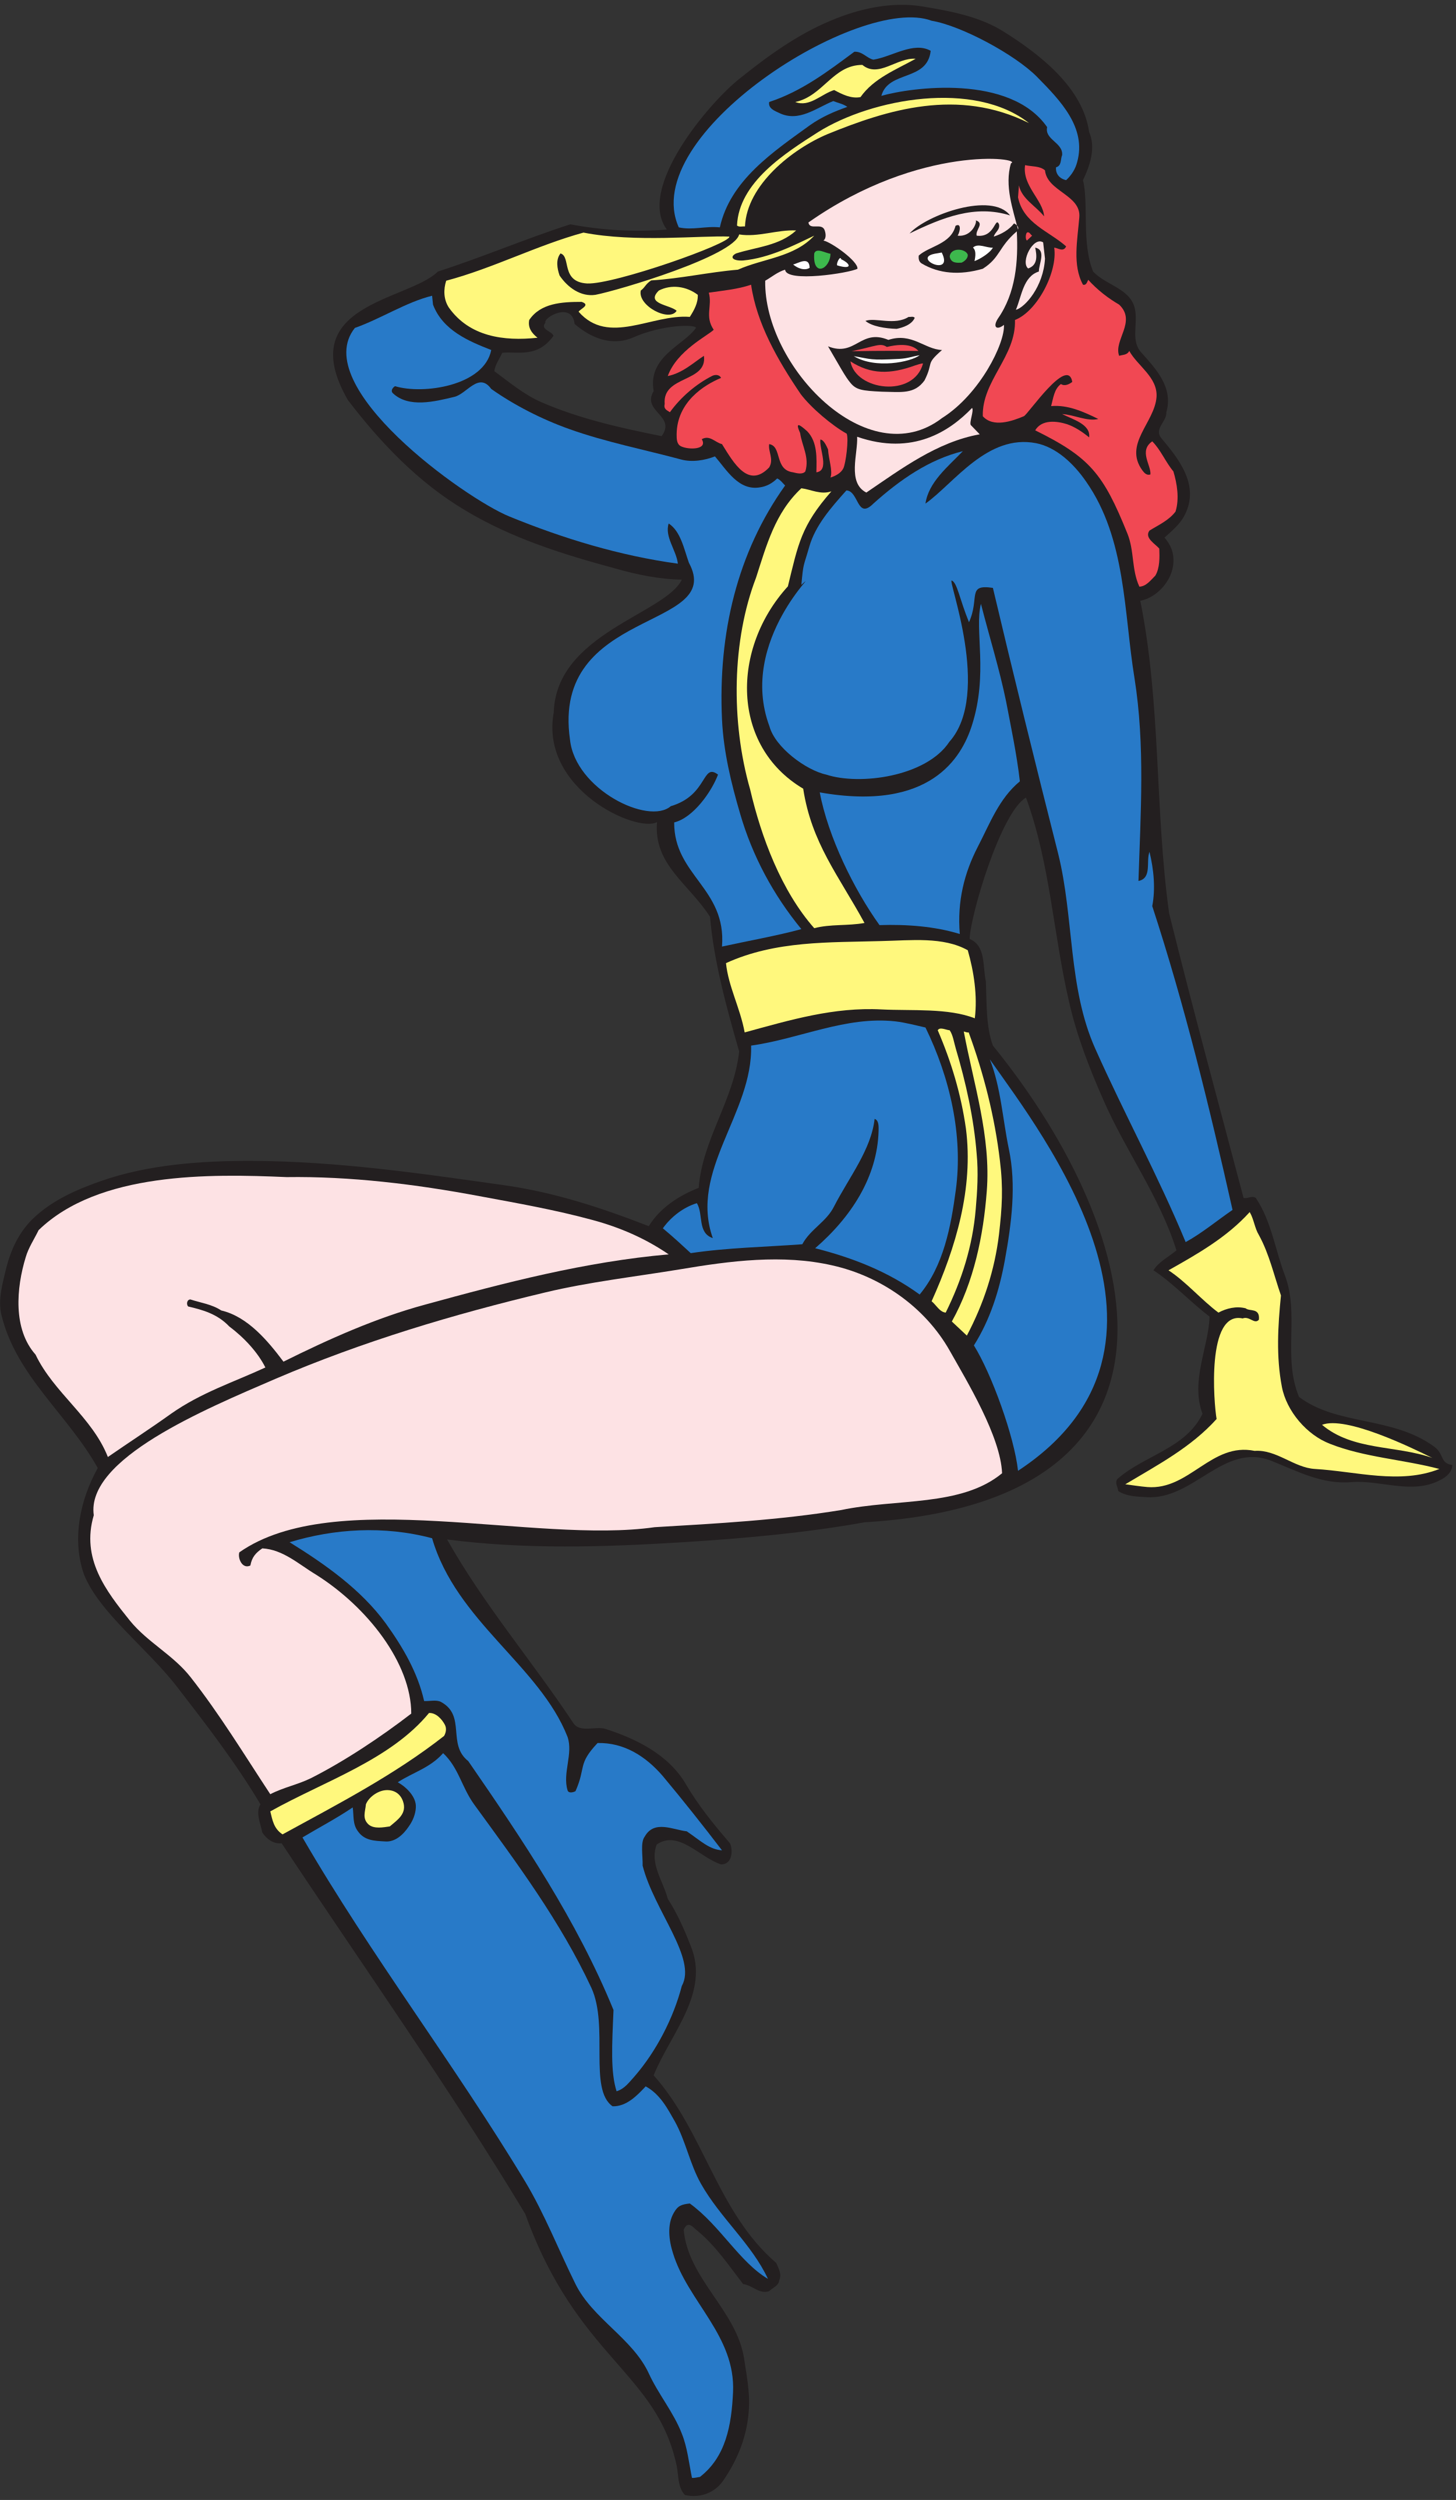
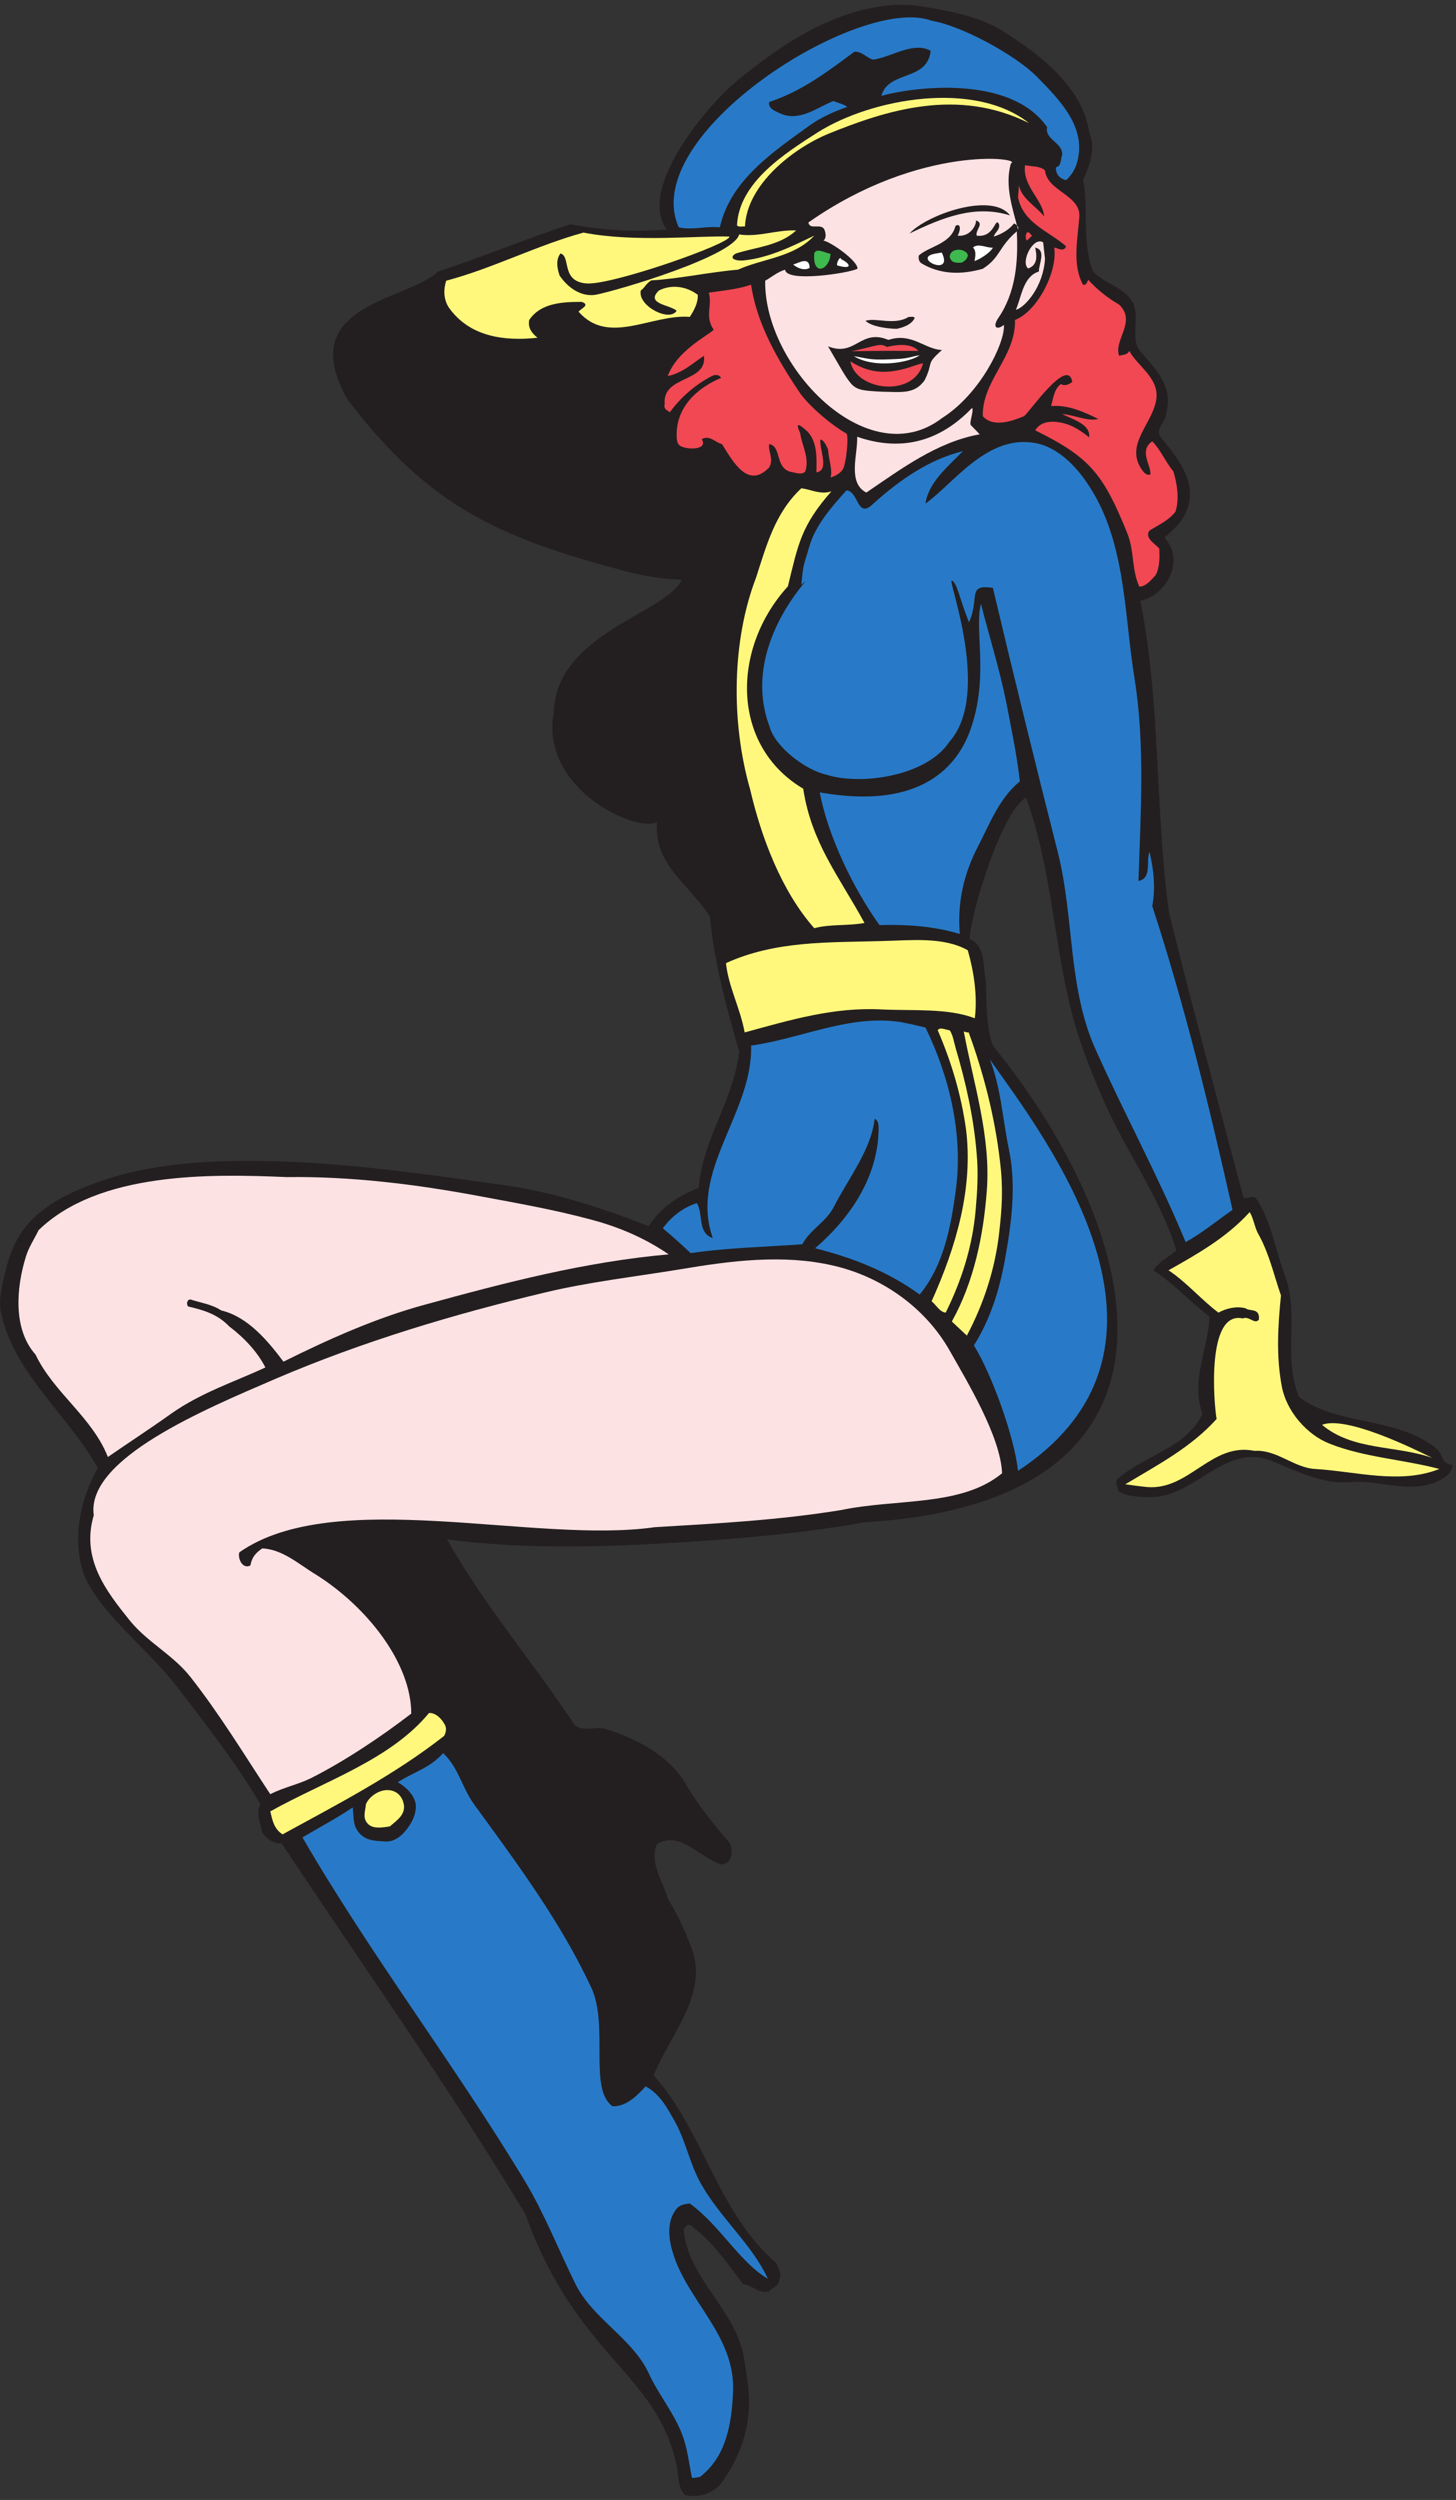
<svg xmlns="http://www.w3.org/2000/svg" viewBox="0 0 456 782.667" height="782.667" width="456" xml:space="preserve" id="svg2" version="1.1">
  <rect x="0" y="0" width="456" height="782.667" fill="#333333" stroke="none" />
  <defs id="defs6" />
  <g transform="matrix(1.333,0,0,-1.333,0,782.667)" id="g10">
    <g transform="scale(0.1)" id="g12">
-       <path id="path14" style="fill:#231f20;fill-opacity:1;fill-rule:evenodd;stroke:none" d="m 2170.08,5855.84 c 64.08,-10.8 131.76,-23.04 188.64,-59.04 84.96,-53.28 185.76,-131.76 200.16,-235.44 16.56,-37.44 1.44,-79.92 -14.4,-113.04 13.68,-55.44 -3.6,-147.6 23.76,-214.56 32.4,-34.56 92.88,-40.32 99.36,-94.32 4.32,-34.56 -10.08,-70.56 14.4,-96.48 34.56,-38.88 74.88,-81.36 58.32,-139.68 1.44,-22.32 -30.24,-38.88 -11.52,-61.2 40.32,-48.24 91.44,-110.88 54,-181.44 -10.8,-20.88 -28.8,-35.28 -46.8,-51.84 14.4,-16.56 22.32,-34.56 20.88,-59.04 -2.16,-41.76 -38.88,-82.08 -77.76,-89.28 48.96,-244.08 33.84,-488.88 67.68,-733.68 56.16,-226.8 115.92,-444.96 174.96,-668.88 10.8,-2.16 19.44,6.48 28.8,0 36.72,-54.72 45.36,-121.68 68.4,-182.16 34.56,-91.44 -5.76,-192.24 33.12,-285.12 90.72,-68.4 219.6,-44.64 318.24,-117.36 23.04,-17.28 12.96,-38.88 41.76,-42.48 0,-16.56 -14.4,-28.8 -28.08,-35.28 -66.24,-35.28 -140.4,0.72 -209.52,-5.04 -68.4,-5.76 -126.72,25.92 -186.48,49.68 -113.04,45.36 -182.88,-92.16 -294.48,-84.96 -22.32,1.44 -46.08,1.44 -66.24,14.4 -0.72,9.36 -8.64,18.72 -2.16,28.08 63.36,56.16 160.56,71.28 200.16,153.36 -28.8,77.04 14.4,156.24 16.56,228.24 -45.36,34.56 -85.68,78.48 -131.76,108.72 12.24,20.16 36,31.68 54,46.8 -39.6,126.72 -119.52,233.28 -172.08,354.24 -32.4,73.44 -61.92,149.04 -79.92,228.24 -37.44,159.84 -44.64,326.16 -101.52,480.96 -59.04,-34.56 -130.32,-275.04 -132.48,-331.92 38.88,-16.56 30.24,-64.08 38.16,-99.36 2.16,-50.4 0,-106.56 16.56,-151.2 367.92,-452.88 507.6,-1071.36 -301.68,-1119.6 -135.36,-24.48 -285.84,-38.16 -426.96,-46.8 -185.04,-11.52 -369.36,-17.28 -553.68,6.48 85.68,-152.64 200.16,-285.84 296.64,-431.28 15.84,-23.76 51.84,-6.48 75.6,-13.68 71.28,-23.04 147.6,-59.76 188.64,-129.6 29.52,-50.4 64.08,-92.88 103.68,-138.96 7.2,-15.12 6.48,-49.68 -20.88,-49.68 -49.68,15.84 -100.08,82.08 -151.2,46.8 -17.28,-44.64 15.12,-85.68 25.92,-127.44 22.32,-34.56 38.88,-72 54,-110.88 45.36,-110.16 -47.52,-205.92 -87.12,-303.839 118.8,-133.199 149.04,-321.121 288,-440.64 5.04,-12.243 13.68,-25.922 7.2,-40.321 -1.44,-13.679 -15.12,-17.281 -23.76,-25.922 -23.76,-7.918 -39.6,14.403 -61.2,16.563 -33.12,43.199 -64.8,90 -106.56,124.559 -10.08,7.199 -23.04,27.359 -33.12,2.878 10.8,-115.918 123.84,-188.636 141.84,-301.679 5.76,-38.879 13.68,-78.481 11.52,-115.918 -2.88,-63.36 -25.2,-119.52 -59.04,-169.199 -20.16,-30.961 -55.44,-43.922 -91.44,-36 -17.28,18.719 -14.4,44.637 -19.44,69.117 -46.8,220.32 -234,252.722 -355.68,591.121 -179.28,297.359 -381.6,582.48 -572.4,870.48 -19.442,-2.16 -35.282,10.08 -45.36,25.2 -4.32,22.32 -16.558,46.8 -4.32,66.24 -58.32,97.92 -127.441,187.2 -195.84,275.76 -70.558,91.44 -182.879,174.24 -218.879,264.24 -28.801,82.08 -9.359,174.96 32.399,249.84 -69.84,125.28 -190.801,215.28 -226.078,358.56 -9.363,36.72 2.879,76.32 11.52,113.04 10.801,41.04 28.078,79.2 59.039,110.88 45.36,45.36 105.121,71.28 162.719,91.44 110.883,38.88 234,47.52 351.359,47.52 205.203,-0.72 399.602,-29.52 594.002,-56.88 120.24,-16.56 232.56,-54 342,-96.48 26.64,43.2 71.28,72 117.36,90 8.64,113.76 82.8,206.64 95.04,320.4 -29.52,102.24 -59.76,213.12 -68.4,316.08 -48.96,77.04 -133.2,122.4 -124.56,222.48 -48.24,-25.92 -275.76,77.76 -242.64,257.76 5.76,185.76 262.08,231.12 300.96,311.76 -51.84,0.72 -105.12,11.52 -155.52,25.92 -122.4,33.12 -243.36,70.56 -353.52,136.8 -110.159,65.52 -197.999,157.68 -275.761,259.2 -129.597,226.08 141.84,232.56 211.681,301.68 105.12,33.84 205.92,77.04 311.04,110.88 72.72,-13.68 151.2,-18.72 226.8,-12.24 -72,97.2 101.52,299.52 169.92,353.52 66.96,54 136.8,104.4 214.56,136.8 67.68,28.8 146.16,46.08 218.88,33.12 z M 1350,5110.64 c 36.72,-31.68 85.68,-53.28 136.08,-32.4 70.56,31.68 149.76,31.68 149.04,23.04 -28.8,-41.04 -113.76,-66.96 -99.36,-148.32 -28.8,-48.24 54,-57.6 18.72,-105.84 -97.2,19.44 -193.68,41.04 -282.96,79.92 -39.6,17.28 -74.16,46.08 -110.16,72.72 2.16,15.84 12.24,28.8 18.72,43.2 36.72,3.6 82.08,-12.96 120.24,39.6 -2.16,10.8 -33.12,15.12 -18.72,30.96 -6.48,11.52 62.64,51.12 68.4,-2.88" />
+       <path id="path14" style="fill:#231f20;fill-opacity:1;fill-rule:evenodd;stroke:none" d="m 2170.08,5855.84 c 64.08,-10.8 131.76,-23.04 188.64,-59.04 84.96,-53.28 185.76,-131.76 200.16,-235.44 16.56,-37.44 1.44,-79.92 -14.4,-113.04 13.68,-55.44 -3.6,-147.6 23.76,-214.56 32.4,-34.56 92.88,-40.32 99.36,-94.32 4.32,-34.56 -10.08,-70.56 14.4,-96.48 34.56,-38.88 74.88,-81.36 58.32,-139.68 1.44,-22.32 -30.24,-38.88 -11.52,-61.2 40.32,-48.24 91.44,-110.88 54,-181.44 -10.8,-20.88 -28.8,-35.28 -46.8,-51.84 14.4,-16.56 22.32,-34.56 20.88,-59.04 -2.16,-41.76 -38.88,-82.08 -77.76,-89.28 48.96,-244.08 33.84,-488.88 67.68,-733.68 56.16,-226.8 115.92,-444.96 174.96,-668.88 10.8,-2.16 19.44,6.48 28.8,0 36.72,-54.72 45.36,-121.68 68.4,-182.16 34.56,-91.44 -5.76,-192.24 33.12,-285.12 90.72,-68.4 219.6,-44.64 318.24,-117.36 23.04,-17.28 12.96,-38.88 41.76,-42.48 0,-16.56 -14.4,-28.8 -28.08,-35.28 -66.24,-35.28 -140.4,0.72 -209.52,-5.04 -68.4,-5.76 -126.72,25.92 -186.48,49.68 -113.04,45.36 -182.88,-92.16 -294.48,-84.96 -22.32,1.44 -46.08,1.44 -66.24,14.4 -0.72,9.36 -8.64,18.72 -2.16,28.08 63.36,56.16 160.56,71.28 200.16,153.36 -28.8,77.04 14.4,156.24 16.56,228.24 -45.36,34.56 -85.68,78.48 -131.76,108.72 12.24,20.16 36,31.68 54,46.8 -39.6,126.72 -119.52,233.28 -172.08,354.24 -32.4,73.44 -61.92,149.04 -79.92,228.24 -37.44,159.84 -44.64,326.16 -101.52,480.96 -59.04,-34.56 -130.32,-275.04 -132.48,-331.92 38.88,-16.56 30.24,-64.08 38.16,-99.36 2.16,-50.4 0,-106.56 16.56,-151.2 367.92,-452.88 507.6,-1071.36 -301.68,-1119.6 -135.36,-24.48 -285.84,-38.16 -426.96,-46.8 -185.04,-11.52 -369.36,-17.28 -553.68,6.48 85.68,-152.64 200.16,-285.84 296.64,-431.28 15.84,-23.76 51.84,-6.48 75.6,-13.68 71.28,-23.04 147.6,-59.76 188.64,-129.6 29.52,-50.4 64.08,-92.88 103.68,-138.96 7.2,-15.12 6.48,-49.68 -20.88,-49.68 -49.68,15.84 -100.08,82.08 -151.2,46.8 -17.28,-44.64 15.12,-85.68 25.92,-127.44 22.32,-34.56 38.88,-72 54,-110.88 45.36,-110.16 -47.52,-205.92 -87.12,-303.839 118.8,-133.199 149.04,-321.121 288,-440.64 5.04,-12.243 13.68,-25.922 7.2,-40.321 -1.44,-13.679 -15.12,-17.281 -23.76,-25.922 -23.76,-7.918 -39.6,14.403 -61.2,16.563 -33.12,43.199 -64.8,90 -106.56,124.559 -10.08,7.199 -23.04,27.359 -33.12,2.878 10.8,-115.918 123.84,-188.636 141.84,-301.679 5.76,-38.879 13.68,-78.481 11.52,-115.918 -2.88,-63.36 -25.2,-119.52 -59.04,-169.199 -20.16,-30.961 -55.44,-43.922 -91.44,-36 -17.28,18.719 -14.4,44.637 -19.44,69.117 -46.8,220.32 -234,252.722 -355.68,591.121 -179.28,297.359 -381.6,582.48 -572.4,870.48 -19.442,-2.16 -35.282,10.08 -45.36,25.2 -4.32,22.32 -16.558,46.8 -4.32,66.24 -58.32,97.92 -127.441,187.2 -195.84,275.76 -70.558,91.44 -182.879,174.24 -218.879,264.24 -28.801,82.08 -9.359,174.96 32.399,249.84 -69.84,125.28 -190.801,215.28 -226.078,358.56 -9.363,36.72 2.879,76.32 11.52,113.04 10.801,41.04 28.078,79.2 59.039,110.88 45.36,45.36 105.121,71.28 162.719,91.44 110.883,38.88 234,47.52 351.359,47.52 205.203,-0.72 399.602,-29.52 594.002,-56.88 120.24,-16.56 232.56,-54 342,-96.48 26.64,43.2 71.28,72 117.36,90 8.64,113.76 82.8,206.64 95.04,320.4 -29.52,102.24 -59.76,213.12 -68.4,316.08 -48.96,77.04 -133.2,122.4 -124.56,222.48 -48.24,-25.92 -275.76,77.76 -242.64,257.76 5.76,185.76 262.08,231.12 300.96,311.76 -51.84,0.72 -105.12,11.52 -155.52,25.92 -122.4,33.12 -243.36,70.56 -353.52,136.8 -110.159,65.52 -197.999,157.68 -275.761,259.2 -129.597,226.08 141.84,232.56 211.681,301.68 105.12,33.84 205.92,77.04 311.04,110.88 72.72,-13.68 151.2,-18.72 226.8,-12.24 -72,97.2 101.52,299.52 169.92,353.52 66.96,54 136.8,104.4 214.56,136.8 67.68,28.8 146.16,46.08 218.88,33.12 z M 1350,5110.64 " />
      <path id="path16" style="fill:#287ac8;fill-opacity:1;fill-rule:evenodd;stroke:none" d="m 2436.48,5690.96 c 55.44,-56.16 116.64,-119.52 94.32,-200.16 -4.32,-16.56 -12.96,-30.24 -25.92,-42.48 -15.84,3.6 -25.2,15.12 -23.76,30.24 13.68,3.6 10.08,18.72 14.4,28.8 2.16,29.52 -41.76,36 -35.28,65.52 -87.12,125.28 -318.24,93.6 -389.52,73.44 16.56,60.48 108,33.12 115.92,105.84 -40.32,22.32 -90,-13.68 -134.64,-20.88 -15.84,3.6 -25.2,19.44 -44.64,18.72 -61.2,-45.36 -123.12,-92.88 -200.16,-118.08 -2.88,-15.12 12.96,-20.88 23.76,-25.92 46.08,-22.32 87.12,12.24 126.72,28.08 10.8,-4.32 23.04,-6.48 33.12,-13.68 -30.96,-10.8 -60.48,-23.76 -87.12,-42.48 -86.4,-62.64 -187.92,-129.6 -212.4,-240.48 -33.12,3.6 -64.08,-7.2 -96.48,0 -97.92,217.44 426.24,548.64 594,485.28 69.84,-11.52 196.56,-79.92 247.68,-131.76" />
-       <path id="path18" style="fill:#fff87d;fill-opacity:1;fill-rule:evenodd;stroke:none" d="m 2151.36,5733.44 c -46.8,-25.92 -98.64,-46.08 -129.6,-90 -21.6,-4.32 -43.2,6.48 -61.92,16.56 -30.24,-9.36 -57.6,-41.04 -91.44,-28.08 65.52,13.68 88.56,87.12 157.68,87.12 38.16,-31.68 81.36,18 125.28,14.4" />
      <path id="path20" style="fill:#fff87d;fill-opacity:1;fill-rule:evenodd;stroke:none" d="m 2417.76,5582.24 c -167.04,83.52 -332.64,31.68 -473.76,-25.92 -82.08,-34.56 -189.36,-118.8 -193.68,-216.72 -5.76,0.72 -13.68,-2.16 -18.72,2.16 4.32,101.52 113.04,169.92 190.8,219.6 126.72,79.2 367.2,122.4 495.36,20.88" />
      <path id="path22" style="fill:#231f20;fill-opacity:1;fill-rule:evenodd;stroke:none" d="m 2403.36,5561.36 c 21.6,-20.16 59.04,-22.32 64.08,-54 -66.24,17.28 -145.44,18 -217.44,11.52 -47.52,-4.32 -87.12,-15.12 -129.6,-25.92 -93.6,-24.48 -194.4,-61.92 -257.04,-136.8 -24.48,-3.6 -48.96,-11.52 -74.88,-11.52 8.64,95.04 108.72,151.92 183.6,187.92 43.92,21.6 87.84,43.2 136.8,51.84 68.4,13.68 143.28,22.32 214.56,14.4 29.52,-2.88 57.6,-16.56 79.92,-37.44" />
      <path id="path24" style="fill:#f14853;fill-opacity:1;fill-rule:evenodd;stroke:none" d="m 2455.2,5471.36 c 5.04,-49.68 84.96,-57.6 80.64,-110.16 -4.32,-53.28 -16.56,-112.32 8.64,-158.4 7.92,-2.16 10.08,7.2 12.24,11.52 22.32,-24.48 46.8,-43.2 72.72,-58.32 41.76,-39.6 -13.68,-83.52 0,-120.24 8.64,2.88 18.72,1.44 23.76,11.52 19.44,-35.28 66.96,-61.92 64.08,-108 -4.32,-60.48 -78.48,-110.88 -33.12,-172.8 4.32,-5.76 10.08,-12.24 18.72,-9.36 2.16,21.6 -28.08,55.44 4.32,77.76 20.16,-20.16 30.96,-48.24 49.68,-70.56 8.64,-28.8 14.4,-64.08 5.04,-94.32 -15.84,-20.88 -40.32,-31.68 -61.2,-44.64 -12.96,-17.28 14.4,-31.68 23.04,-42.48 0.72,-20.16 1.44,-45.36 -9.36,-63.36 -11.52,-11.52 -21.6,-25.2 -37.44,-25.92 -18.72,40.32 -11.52,83.52 -28.08,124.56 -56.88,141.12 -88.56,179.28 -216.72,242.64 15.84,26.64 51.84,21.6 74.88,14.4 18.72,-6.48 36,-18 51.84,-30.96 4.32,30.96 -39.6,42.48 -63.36,54.72 28.08,-1.44 59.04,-18 84.96,-11.52 -33.84,16.56 -71.28,33.84 -110.88,30.24 5.04,18.72 7.2,40.32 23.04,51.84 8.64,-5.76 19.44,-0.72 26.64,5.04 -10.8,61.92 -104.4,-77.04 -113.76,-80.64 -27.36,-11.52 -72,-27.36 -96.48,0 -2.16,83.52 78.48,140.4 75.6,226.08 52.56,20.16 100.8,113.76 92.16,169.92 8.64,-0.72 21.6,-11.52 28.08,2.88 -39.6,35.28 -100.8,54 -113.04,115.2 l 2.16,28.08 c 6.48,-31.68 39.6,-48.24 59.04,-72.72 -2.16,38.16 -51.84,72 -44.64,120.24 15.12,-3.6 34.56,-1.44 46.8,-12.24" />
      <path id="path26" style="fill:#fff87d;fill-opacity:1;fill-rule:evenodd;stroke:none" d="m 1870.56,5330.24 c -38.88,-36 -93.6,-38.88 -141.12,-54 -15.84,-7.92 -8.64,-18 16.56,-16.56 61.92,5.76 121.68,36.72 167.04,58.32 -47.52,-51.12 -119.52,-53.28 -179.28,-79.92 -68.4,-5.76 -133.92,-20.88 -203.76,-25.2 -13.68,-8.64 -13.68,-15.84 -24.48,-23.76 -7.92,-36 67.68,-74.88 84.24,-47.52 -15.84,14.4 -74.16,15.84 -41.76,47.52 29.52,15.12 64.8,10.08 91.44,-10.08 0.72,-19.44 -8.64,-36 -18.72,-51.84 -89.28,7.2 -190.8,-68.4 -261.36,12.24 5.04,7.2 28.8,15.84 7.2,23.04 -46.8,0 -96.48,-2.88 -123.12,-42.48 -3.6,-18 5.76,-30.96 19.44,-41.76 -79.92,-8.64 -159.84,2.88 -208.08,70.56 -12.96,19.44 -12.96,43.2 -6.48,63.36 110.88,29.52 212.4,82.8 322.56,113.04 120.96,-23.76 275.76,-6.48 342.72,-9.36 4.32,-15.84 -271.44,-113.04 -334.08,-110.16 -62.64,3.6 -37.44,63.36 -62.64,70.56 -11.52,-14.4 -7.92,-35.28 -2.16,-51.84 19.44,-28.8 50.4,-50.4 84.24,-45.36 55.44,10.8 325.44,91.44 337.68,141.84 43.92,-7.2 89.28,11.52 133.92,9.36" />
      <path id="path28" style="fill:#f14853;fill-opacity:1;fill-rule:evenodd;stroke:none" d="m 2424.96,5318 -12.24,-11.52 c -3.6,2.88 -3.6,14.4 0,18.72 5.76,2.88 7.92,-4.32 12.24,-7.2" />
      <path id="path30" style="fill:#fde2e4;fill-opacity:1;fill-rule:evenodd;stroke:none" d="m 2455.2,5264 c -3.6,-65.52 -46.8,-114.48 -68.4,-120.24 13.68,32.4 17.28,78.48 54,90 0,18.72 18,50.4 -8.64,56.16 3.6,-17.28 7.2,-41.04 -16.56,-48.96 -18.72,15.12 12.24,76.32 35.28,61.2 l 4.32,-38.16" />
      <path id="path32" style="fill:#ffffff;fill-opacity:1;fill-rule:evenodd;stroke:none" d="m 2289.6,5258.24 c 0,2.16 6.48,23.04 -3.6,31.68 11.52,11.52 33.12,-1.44 46.8,0 -6.48,-12.24 -29.52,-26.64 -43.2,-31.68" />
      <path id="path34" style="fill:#3db94d;fill-opacity:1;fill-rule:evenodd;stroke:none" d="m 1951.2,5275.52 c -0.72,-36.72 -42.48,-56.16 -38.16,0.72 5.04,14.4 25.92,0.72 38.16,-0.72" />
      <path id="path36" style="fill:#3db94d;fill-opacity:1;fill-rule:evenodd;stroke:none" d="m 2273.76,5273.36 c 0.72,-7.92 -6.48,-15.12 -14.4,-18.72 -11.52,-0.72 -25.2,-1.44 -28.08,14.4 2.16,21.6 36.72,19.44 42.48,4.32" />
      <path id="path38" style="fill:#ffffff;fill-opacity:1;fill-rule:evenodd;stroke:none" d="m 2196,5275.52 16.56,2.88 c 29.52,-59.04 -71.28,-13.68 -16.56,-2.88" />
      <path id="path40" style="fill:#ffffff;fill-opacity:1;fill-rule:evenodd;stroke:none" d="m 1902.24,5242.4 c -11.52,-7.2 -28.08,-1.44 -38.88,7.92 11.52,2.16 38.16,20.88 38.88,-7.92" />
      <path id="path42" style="fill:#ffffff;fill-opacity:1;fill-rule:evenodd;stroke:none" d="m 1976.4,5262.56 c 23.04,-10.8 26.64,-25.2 -9.36,-14.4 -2.88,4.32 7.2,24.48 9.36,14.4" />
      <path id="path44" style="fill:#f14853;fill-opacity:1;fill-rule:evenodd;stroke:none" d="m 1881.36,4945.76 c 24.48,-32.4 74.16,-74.16 108,-92.88 5.04,-12.96 -2.16,-69.84 -7.92,-81.36 -5.76,-11.52 -18.72,-18 -30.24,-21.6 5.76,15.84 -4.32,42.48 -5.76,66.24 -4.32,9.36 -10.08,22.32 -18,23.04 -2.88,-22.32 22.32,-72.72 -9.36,-77.04 0.72,33.12 2.88,71.28 -21.6,96.48 -20.16,18 -28.08,21.6 -16.56,-4.32 4.32,-30.24 22.32,-56.88 12.24,-90 -6.48,-7.92 -20.16,-4.32 -28.8,-2.16 -44.64,5.76 -25.2,61.2 -56.16,66.24 -2.88,-17.28 11.52,-35.28 0,-54.72 -48.96,-51.12 -83.52,10.8 -110.88,54.72 -15.84,3.6 -28.8,22.32 -47.52,11.52 15.12,-25.2 -31.68,-25.2 -48.96,-16.56 -10.08,5.04 -10.08,17.28 -10.08,28.08 0.72,77.04 66.24,116.64 104.4,132.48 -4.32,8.64 -15.12,7.92 -21.6,4.32 -36.72,-18.72 -72.72,-48.96 -98.64,-84.96 -7.2,5.04 -15.12,7.2 -12.24,19.44 -5.76,67.68 100.8,49.68 92.16,113.04 -24.48,-15.84 -49.68,-40.32 -84.96,-47.52 21.6,59.76 94.32,95.04 108,108.72 -21.6,31.68 -2.88,55.44 -11.52,87.12 33.84,5.04 67.68,7.92 99.36,18.72 12.96,-90.72 61.92,-176.4 116.64,-257.04" />
-       <path id="path46" style="fill:#287ac8;fill-opacity:1;fill-rule:evenodd;stroke:none" d="m 1017.36,5156 c 23.04,-60.48 83.52,-85.68 136.8,-106.56 -16.56,-84.24 -159.84,-105.12 -226.078,-84.96 -5.762,-3.6 -10.801,-10.8 -5.043,-16.56 37.441,-35.28 98.641,-19.44 144.001,-8.64 29.52,6.48 57.6,59.76 87.12,18.72 54,-38.16 118.8,-71.28 183.6,-94.32 84.24,-30.24 182.16,-49.68 262.08,-71.28 25.92,-7.2 56.16,-2.16 79.92,7.2 27.36,-31.68 55.44,-81.36 105.84,-72.72 15.12,2.16 28.8,9.36 40.32,20.88 7.2,-2.88 12.96,-10.8 18.72,-16.56 -112.32,-156.96 -157.68,-347.04 -148.32,-549.36 3.6,-76.32 21.6,-149.76 42.48,-221.04 28.8,-99.36 77.76,-190.8 144,-271.44 -54.72,-15.12 -131.04,-28.8 -186.48,-41.04 10.8,136.8 -113.04,167.04 -112.32,291.6 44.64,10.8 87.84,72 102.96,112.32 -38.16,28.8 -23.04,-48.24 -110.88,-74.16 -52.56,-45.36 -224.64,39.6 -236.88,156.24 -44.64,310.32 365.76,256.32 279.36,415.44 -11.52,32.4 -19.44,74.16 -47.52,92.16 -10.08,-30.96 18,-62.64 21.6,-94.32 -136.8,18.72 -269.28,59.04 -396,110.88 -104.4,42.48 -472.32,306 -362.878,442.8 61.199,21.6 120.238,60.48 181.438,75.6 l 2.16,-20.88" />
      <path id="path48" style="fill:#f14853;fill-opacity:1;fill-rule:evenodd;stroke:none" d="m 2083.68,5056.64 c 51.12,12.24 68.4,-2.88 74.16,-9.36 -49.68,0 -77.04,0.72 -156.96,-0.72 59.04,12.24 66.96,20.16 82.8,10.08" />
      <path id="path50" style="fill:#ffffff;fill-opacity:1;fill-rule:evenodd;stroke:none" d="m 2113.2,5028.56 c 20.88,1.44 26.64,5.04 47.52,8.64 -20.16,-15.84 -103.68,-33.12 -154.8,-2.16 42.48,-7.2 36.72,-10.08 107.28,-6.48" />
      <path id="path52" style="fill:#f14853;fill-opacity:1;fill-rule:evenodd;stroke:none" d="m 2150.64,5013.44 c 2.88,0.72 14.4,5.04 18,4.32 -21.6,-81.36 -158.4,-64.08 -170.64,5.04 48.24,-30.96 92.88,-30.96 152.64,-9.36" />
      <path id="path54" style="fill:#fde2e4;fill-opacity:1;fill-rule:evenodd;stroke:none" d="m 2280.96,4873.04 20.88,-21.6 c -100.08,-18 -183.6,-80.64 -266.4,-136.8 -45.36,23.04 -19.44,91.44 -21.6,131.04 131.04,-45.36 218.16,13.68 270,67.68 5.04,-5.76 -7.2,-34.56 -2.88,-40.32" />
      <path id="path56" style="fill:#287ac8;fill-opacity:1;fill-rule:evenodd;stroke:none" d="m 2551.68,4740.56 c 94.32,-134.64 88.56,-307.44 113.76,-461.52 25.2,-158.4 14.4,-317.52 9.36,-476.64 32.4,6.48 17.28,46.08 25.92,68.4 10.08,-41.76 14.4,-86.4 6.48,-127.44 76.32,-233.28 134.64,-473.04 188.64,-713.52 -36.72,-25.2 -72,-54.72 -110.16,-75.6 -64.08,154.8 -144,300.96 -212.4,454.32 -64.08,143.28 -49.68,307.44 -87.12,457.92 -52.56,207.36 -106.56,426.24 -153.36,624.24 -61.92,9.36 -30.24,-23.04 -56.16,-80.64 -22.32,54.72 -27.36,92.16 -40.32,97.92 -12.24,6.48 95.04,-265.68 -5.76,-378.72 -54,-82.08 -210.96,-102.96 -289.44,-77.04 -46.8,10.08 -119.52,63.36 -133.2,113.04 -76.32,204.48 131.04,382.32 74.88,332.64 5.04,54 4.32,39.6 18.72,90 14.4,49.68 50.4,90.72 87.12,131.76 29.52,-1.44 24.48,-69.84 63.36,-30.96 62.64,56.16 131.04,103.68 210.24,123.12 -35.28,-36.72 -80.64,-72.72 -87.84,-123.12 66.96,47.52 145.44,164.16 259.92,141.84 47.52,-9.36 88.56,-48.24 117.36,-90" />
      <path id="path58" style="fill:#fff87d;fill-opacity:1;fill-rule:evenodd;stroke:none" d="m 1953.36,4717.52 c -71.28,-81.36 -77.76,-123.12 -102.24,-223.2 -133.2,-146.16 -133.92,-374.4 36,-475.2 19.44,-127.44 83.52,-204.48 144,-315.36 -39.6,-7.2 -79.2,-2.16 -118.08,-12.24 -77.04,87.12 -124.56,213.84 -150.48,325.44 -46.08,160.56 -42.48,351.36 13.68,497.52 24.48,75.6 44.64,152.64 106.56,210.24 23.04,-2.88 45.36,-15.84 70.56,-7.2" />
      <path id="path60" style="fill:#287ac8;fill-opacity:1;fill-rule:evenodd;stroke:none" d="m 2363.76,4224.32 c 11.52,-60.48 25.2,-124.56 32.4,-187.92 -48.96,-40.32 -70.56,-99.36 -98.64,-153.36 -31.68,-61.2 -48.96,-128.16 -42.48,-205.2 -58.32,18 -125.28,23.04 -188.64,20.88 -60.48,84.24 -120.96,208.08 -140.4,311.76 260.64,-46.08 333.36,82.8 357.12,156.24 39.6,122.4 5.76,225.36 21.6,286.56 19.44,-76.32 43.2,-151.92 59.04,-228.96" />
      <path id="path62" style="fill:#fff87d;fill-opacity:1;fill-rule:evenodd;stroke:none" d="m 2273.76,3639.68 c 14.4,-50.4 23.04,-106.56 16.56,-159.84 -62.64,24.48 -146.88,17.28 -219.6,20.88 -111.6,5.76 -213.12,-24.48 -321.12,-54 -10.8,58.32 -38.16,107.28 -43.92,162.72 116.64,53.28 243.36,48.24 365.04,51.84 69.12,1.44 145.44,10.8 203.04,-21.6" />
      <path id="path64" style="fill:#287ac8;fill-opacity:1;fill-rule:evenodd;stroke:none" d="m 2103.84,3472.64 c 24.48,-2.88 47.52,-9.36 70.56,-14.4 57.6,-118.08 88.56,-253.44 71.28,-381.6 -11.52,-86.4 -28.8,-177.84 -84.96,-245.52 -74.16,54 -157.68,86.4 -245.52,108.72 84.96,73.44 146.16,167.76 149.04,275.76 0,7.92 1.44,24.48 -9.36,28.08 -7.92,-72 -59.76,-136.8 -95.04,-205.2 -18,-36.72 -55.44,-53.28 -74.88,-89.28 -87.12,-6.48 -174.96,-7.92 -262.08,-20.88 -18.72,17.28 -39.6,36.72 -65.52,58.32 19.44,27.36 48.96,49.68 79.92,59.04 15.84,-25.92 0.72,-69.84 37.44,-82.08 -56.16,158.4 94.32,293.04 90,452.16 113.76,15.84 222.48,69.84 339.12,56.88" />
      <path id="path66" style="fill:#fff87d;fill-opacity:1;fill-rule:evenodd;stroke:none" d="m 2245.68,3408.56 c 23.76,-79.92 42.48,-164.16 48.96,-246.96 4.32,-43.92 1.44,-89.28 -2.16,-129.6 -7.2,-87.12 -33.12,-167.76 -70.56,-243.36 -14.4,1.44 -22.32,18 -33.12,26.64 56.88,126 98.64,265.68 80.64,405.36 -11.52,81.36 -34.56,157.68 -66.24,231.12 5.04,8.64 18.72,0.72 28.08,0 7.92,-11.52 10.08,-28.8 14.4,-43.2" />
      <path id="path68" style="fill:#fff87d;fill-opacity:1;fill-rule:evenodd;stroke:none" d="m 2275.92,3446.72 c 35.28,-96.48 61.2,-198 73.44,-301.68 7.92,-64.8 5.04,-108.72 -2.16,-172.08 -10.08,-84.24 -36,-163.44 -75.6,-238.32 l -35.28,33.12 c 51.84,92.88 74.16,201.6 82.08,306 10.08,128.16 -30.96,252 -54,375.12 3.6,-0.72 7.2,-2.88 11.52,-2.16" />
      <path id="path70" style="fill:#287ac8;fill-opacity:1;fill-rule:evenodd;stroke:none" d="m 2391.84,2417.12 c -8.64,79.92 -61.92,227.52 -103.68,294.48 38.16,60.48 59.76,128.88 72.72,200.16 15.84,87.12 27.36,176.4 9.36,261.36 -14.4,69.12 -18.72,144.72 -44.64,210.24 126,-179.28 511.92,-673.2 66.24,-966.24" />
      <path id="path72" style="fill:#fde2e4;fill-opacity:1;fill-rule:evenodd;stroke:none" d="m 673.199,3106.88 c 149.762,2.16 303.121,-16.56 452.881,-44.64 89.28,-16.56 179.28,-32.4 266.4,-56.16 64.08,-17.28 123.84,-43.2 178.56,-80.64 C 1375.2,2908.16 1187.28,2859.2 998.641,2807.36 884.16,2776.4 773.281,2726.72 666,2673.44 c -36.719,48.96 -84.238,105.84 -146.16,120.24 -21.602,14.4 -48.238,18 -72.719,25.92 -8.641,-0.72 -9.359,-12.24 -5.043,-16.56 33.844,-7.92 68.402,-17.28 96.481,-46.8 34.562,-25.92 66.961,-60.48 84.961,-96.48 -74.879,-34.56 -151.2,-59.04 -221.758,-108.72 -48.242,-34.56 -99.364,-67.68 -148.321,-101.52 -36.722,93.6 -127.441,151.2 -169.922,240.48 -53.281,59.76 -45.359,156.24 -23.039,228.96 6.48,22.32 20.16,42.48 30.238,63.36 141.121,136.8 402.48,132.48 582.48,124.56" />
      <path id="path74" style="fill:#fff87d;fill-opacity:1;fill-rule:evenodd;stroke:none" d="m 2957.76,2970.8 c 24.48,-44.64 35.28,-94.32 51.84,-141.84 -7.2,-72 -11.52,-143.28 2.16,-214.56 10.8,-56.88 58.32,-113.04 113.04,-133.92 79.92,-31.68 172.08,-36.72 257.04,-59.04 -92.88,-36.72 -195.12,-5.76 -292.32,0 -49.68,2.88 -90,46.08 -141.84,42.48 -101.52,20.88 -153.36,-92.88 -252,-84.96 -17.28,1.44 -34.56,4.32 -51.84,6.48 77.04,46.08 154.08,86.4 214.56,153.36 -6.48,36 -24.48,254.88 61.2,236.16 15.84,6.48 28.08,-15.12 38.16,-2.88 2.88,28.8 -22.32,18.72 -30.96,26.64 -22.32,5.76 -45.36,0 -64.08,-10.08 -38.88,28.8 -76.32,72.72 -117.36,99.36 67.68,38.16 136.8,77.04 190.8,136.8 10.08,-17.28 11.52,-37.44 21.6,-54" />
      <path id="path76" style="fill:#fde2e4;fill-opacity:1;fill-rule:evenodd;stroke:none" d="m 1955.52,2899.52 c 113.04,-25.2 217.44,-97.2 275.76,-200.16 41.04,-72.72 119.52,-201.6 123.12,-288 -95.76,-79.2 -247.68,-59.04 -378,-86.4 -145.44,-23.76 -292.32,-31.68 -438.48,-40.32 -280.08,-40.32 -751.682,97.92 -975.6,-59.04 -4.32,-12.96 6.481,-40.32 25.918,-30.96 3.602,19.44 12.242,29.52 28.082,40.32 48.961,-2.88 85.68,-37.44 125.282,-61.2 121.679,-76.32 224.636,-208.8 224.636,-326.88 -72,-55.44 -157.679,-112.32 -236.156,-151.92 -30.961,-15.12 -64.801,-21.6 -95.043,-37.44 -61.199,92.88 -118.801,187.92 -187.918,275.76 -41.039,51.84 -100.082,80.64 -141.84,131.76 -56.16,69.84 -115.203,145.44 -84.961,247.68 -18.718,132.48 259.918,248.4 426.961,320.4 205.199,87.84 416.879,151.2 634.319,203.04 102.24,24.48 210.24,36.72 315.36,54 119.52,20.16 241.92,36 358.56,9.36" />
      <path id="path78" style="fill:#fff87d;fill-opacity:1;fill-rule:evenodd;stroke:none" d="m 3365.28,2447.36 c -86.4,30.24 -186.48,16.56 -259.2,77.76 56.16,21.6 209.52,-53.28 259.2,-77.76" />
-       <path id="path80" style="fill:#287ac8;fill-opacity:1;fill-rule:evenodd;stroke:none" d="m 1015.2,2258.72 c 56.88,-195.12 252.72,-299.52 318.24,-466.56 13.68,-39.6 -12.24,-84.96 0,-125.28 2.16,-7.92 13.68,-5.04 18.72,-2.16 25.2,56.88 4.32,62.64 51.84,113.04 62.64,1.44 113.76,-31.68 153.36,-77.76 47.52,-56.88 94.32,-115.92 138.96,-174.24 -30.24,2.16 -48.96,21.6 -82.8,44.64 -32.4,3.6 -76.32,27.36 -98.64,-12.24 -10.8,-13.68 -4.32,-46.08 -5.04,-68.4 26.64,-105.12 128.16,-218.16 92.16,-282.24 -20.16,-77.04 -60.48,-154.08 -110.88,-212.399 -13.68,-15.121 -23.76,-29.519 -42.48,-35.281 -14.4,45.36 -10.8,108 -7.2,190.8 -86.4,210.96 -213.12,398.88 -341.28,584.64 -50.4,39.6 -4.32,106.56 -64.08,138.96 -10.8,5.76 -26.64,1.44 -39.6,2.16 -15.121,66.96 -49.679,126 -90,182.16 -58.32,79.92 -142.558,138.96 -226.082,190.8 104.403,31.68 221.043,39.6 334.802,9.36" />
      <path id="path82" style="fill:#fff87d;fill-opacity:1;fill-rule:evenodd;stroke:none" d="m 1045.44,1820.24 c 4.32,-8.64 2.16,-18.72 -2.16,-25.92 -116.639,-91.44 -249.12,-159.84 -379.44,-231.12 -20.879,13.68 -23.762,33.84 -28.801,54 127.441,71.28 282.242,120.96 372.961,231.12 16.56,0.72 30.24,-14.4 37.44,-28.08" />
      <path id="path84" style="fill:#287ac8;fill-opacity:1;fill-rule:evenodd;stroke:none" d="m 1113.84,1633.76 c 100.08,-137.52 203.04,-275.04 275.76,-431.28 41.04,-90 -7.2,-238.32 49.68,-277.921 32.4,-0.719 56.88,24.48 77.76,46.8 34.56,-18.718 51.84,-53.281 68.4,-82.078 25.92,-46.801 35.28,-100.082 61.2,-146.16 45.36,-80.641 119.52,-141.84 157.68,-223.922 -66.96,39.602 -112.32,125.281 -183.6,177.121 -19.44,-2.16 -28.08,-5.039 -37.44,-21.601 -16.56,-28.078 -11.52,-65.52 -2.16,-95.039 34.56,-113.758 147.6,-194.399 141.12,-326.879 -3.6,-77.039 -16.56,-151.199 -77.76,-198.723 -6.48,-0.719 -12.24,-2.879 -18.72,-2.156 -7.2,35.277 -10.8,71.277 -23.76,103.68 -19.44,50.398 -55.44,92.878 -77.76,141.839 -38.16,82.079 -131.76,128.161 -172.08,209.52 -39.6,79.918 -72.72,164.879 -118.08,240.48 C 1067.76,1023.2 871.922,1278.08 710.641,1556 c 39.597,23.76 79.918,44.64 118.078,70.56 2.883,-19.44 -0.719,-38.88 12.242,-56.16 15.84,-22.32 39.598,-22.32 63.359,-23.76 23.762,-2.16 43.2,15.84 56.16,35.28 9.36,12.96 15.84,28.8 16.559,44.64 1.441,25.2 -23.039,48.24 -42.48,59.04 35.281,23.04 76.321,33.84 106.561,68.4 36.72,-34.56 43.2,-79.2 72.72,-120.24" />
      <path id="path86" style="fill:#fff87d;fill-opacity:1;fill-rule:evenodd;stroke:none" d="m 946.801,1640.96 c 10.078,-28.8 -12.242,-43.2 -30.961,-59.04 -15.121,-2.16 -36.719,-6.48 -49.68,4.32 -15.84,14.4 -7.922,30.24 -6.48,47.52 6.48,16.56 26.64,30.96 44.64,33.12 20.16,2.16 36,-7.2 42.481,-25.92" />
      <path id="path88" style="fill:#fde2e4;fill-opacity:1;fill-rule:evenodd;stroke:none" d="m 2375.28,5487.92 c -15.84,-52.56 5.04,-109.44 16.56,-155.52 2.88,7.2 -5.04,12.24 -9.36,14.4 -11.52,-15.12 -29.52,-25.2 -47.52,-30.96 2.16,10.08 15.12,15.84 12.24,28.8 -9.36,20.16 -9.36,-32.4 -52.56,-26.64 -3.6,13.68 19.44,28.8 -2.16,36 3.6,-3.6 -8.64,-39.6 -42.48,-36 6.48,10.8 8.64,30.96 -5.04,23.04 -10.8,-43.2 -61.92,-47.52 -86.4,-69.84 -0.72,-7.2 0,-14.4 7.2,-18.72 40.32,-23.76 88.56,-28.08 143.28,-12.24 41.76,26.64 36.72,51.12 79.92,87.84 3.6,-69.84 -2.16,-144.72 -44.64,-205.2 -12.96,-20.88 -1.44,-27.36 14.4,-14.4 2.88,-42.48 -56.16,-162.72 -145.44,-218.88 -174.24,-133.92 -419.04,122.4 -415.44,322.56 15.12,8.64 29.52,20.88 46.8,25.92 2.16,-30.96 151.2,-7.92 169.92,2.16 2.16,17.28 -61.2,62.64 -79.92,66.24 7.92,5.76 5.04,19.44 2.16,25.92 -7.92,15.84 -34.56,-2.16 -37.44,16.56 263.52,185.04 506.16,151.2 475.92,138.96 z m -288,-414.72 c 55.44,18 84.96,-22.32 126,-23.76 -40.32,-35.28 -18.72,-26.64 -41.04,-71.28 -23.76,-33.12 -54.72,-27.36 -100.08,-26.64 -47.52,2.16 -60.48,4.32 -74.16,20.88 -12.24,14.4 -25.92,40.32 -52.56,85.68 64.8,-25.92 75.6,42.48 141.84,15.12 z m 285.84,292.32 c -82.08,25.92 -159.12,-5.04 -236.16,-42.48 39.6,43.92 193.68,98.64 236.16,42.48 z M 2134.8,5127.2 c 4.32,-0.72 10.8,2.16 14.4,-2.16 -7.2,-16.56 -28.8,-23.04 -42.48,-25.92 -26.64,0.72 -58.32,5.76 -73.44,18.72 23.76,8.64 68.4,-11.52 101.52,9.36" />
    </g>
  </g>
</svg>